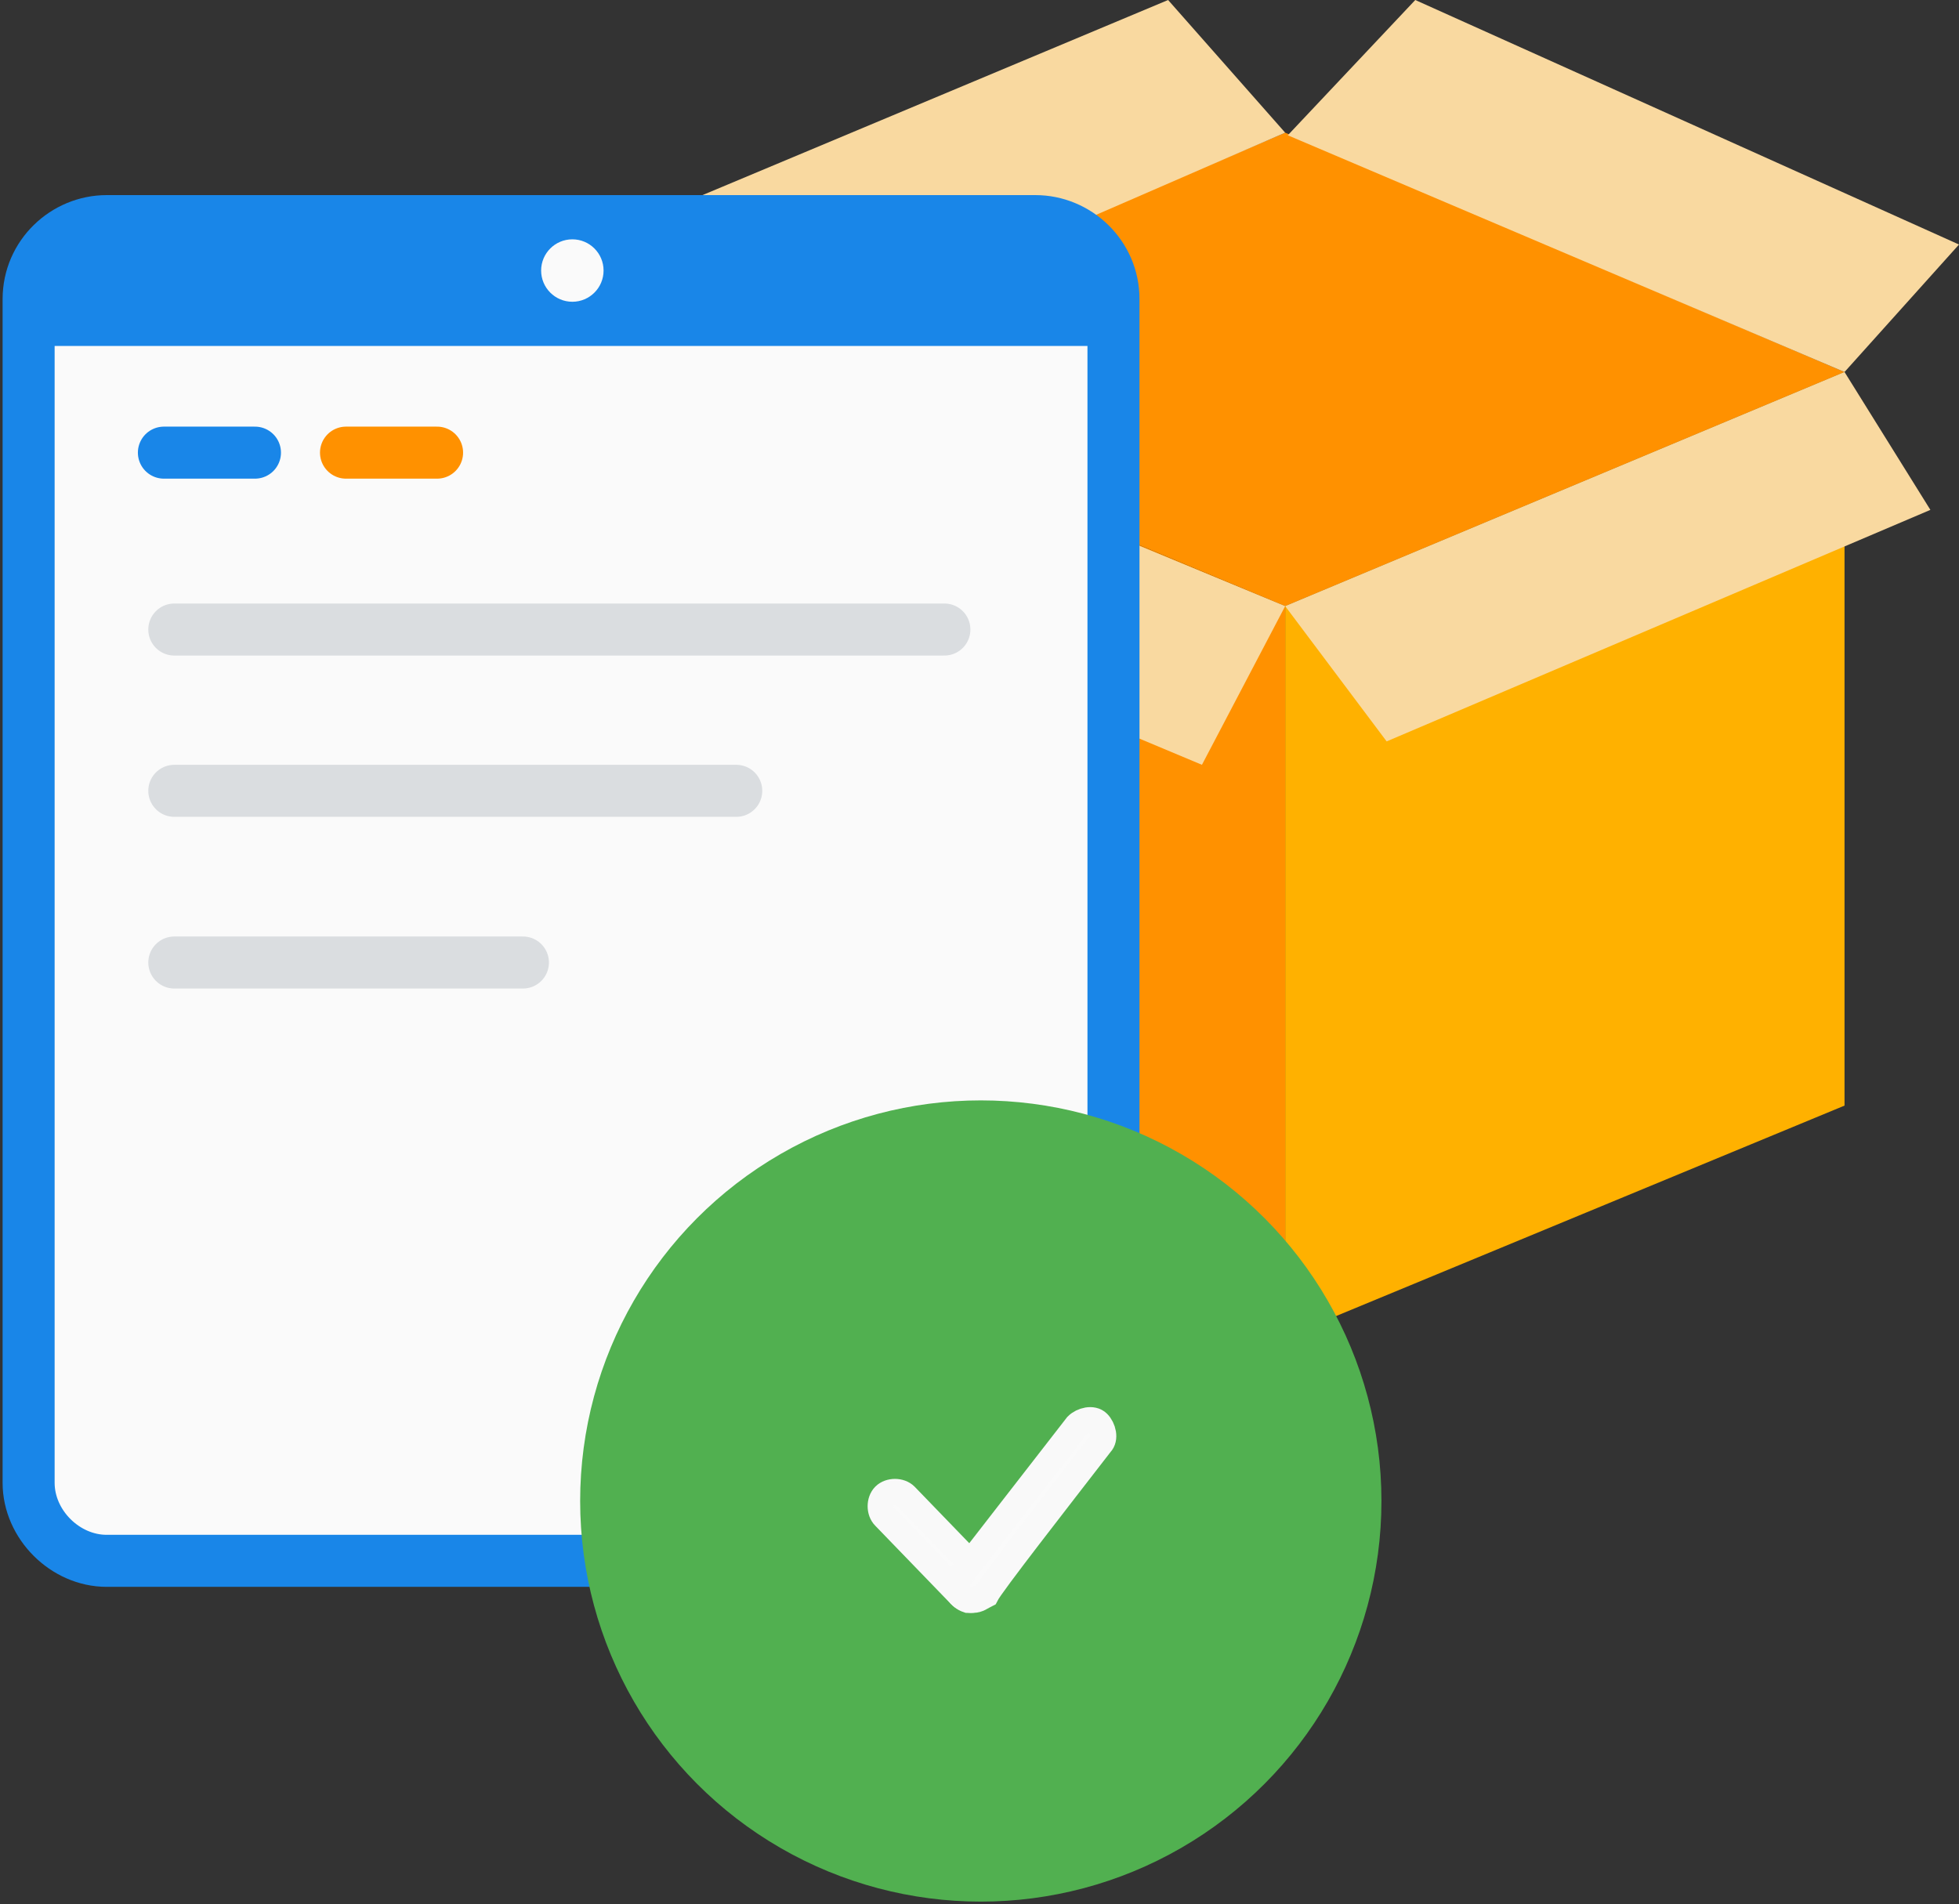
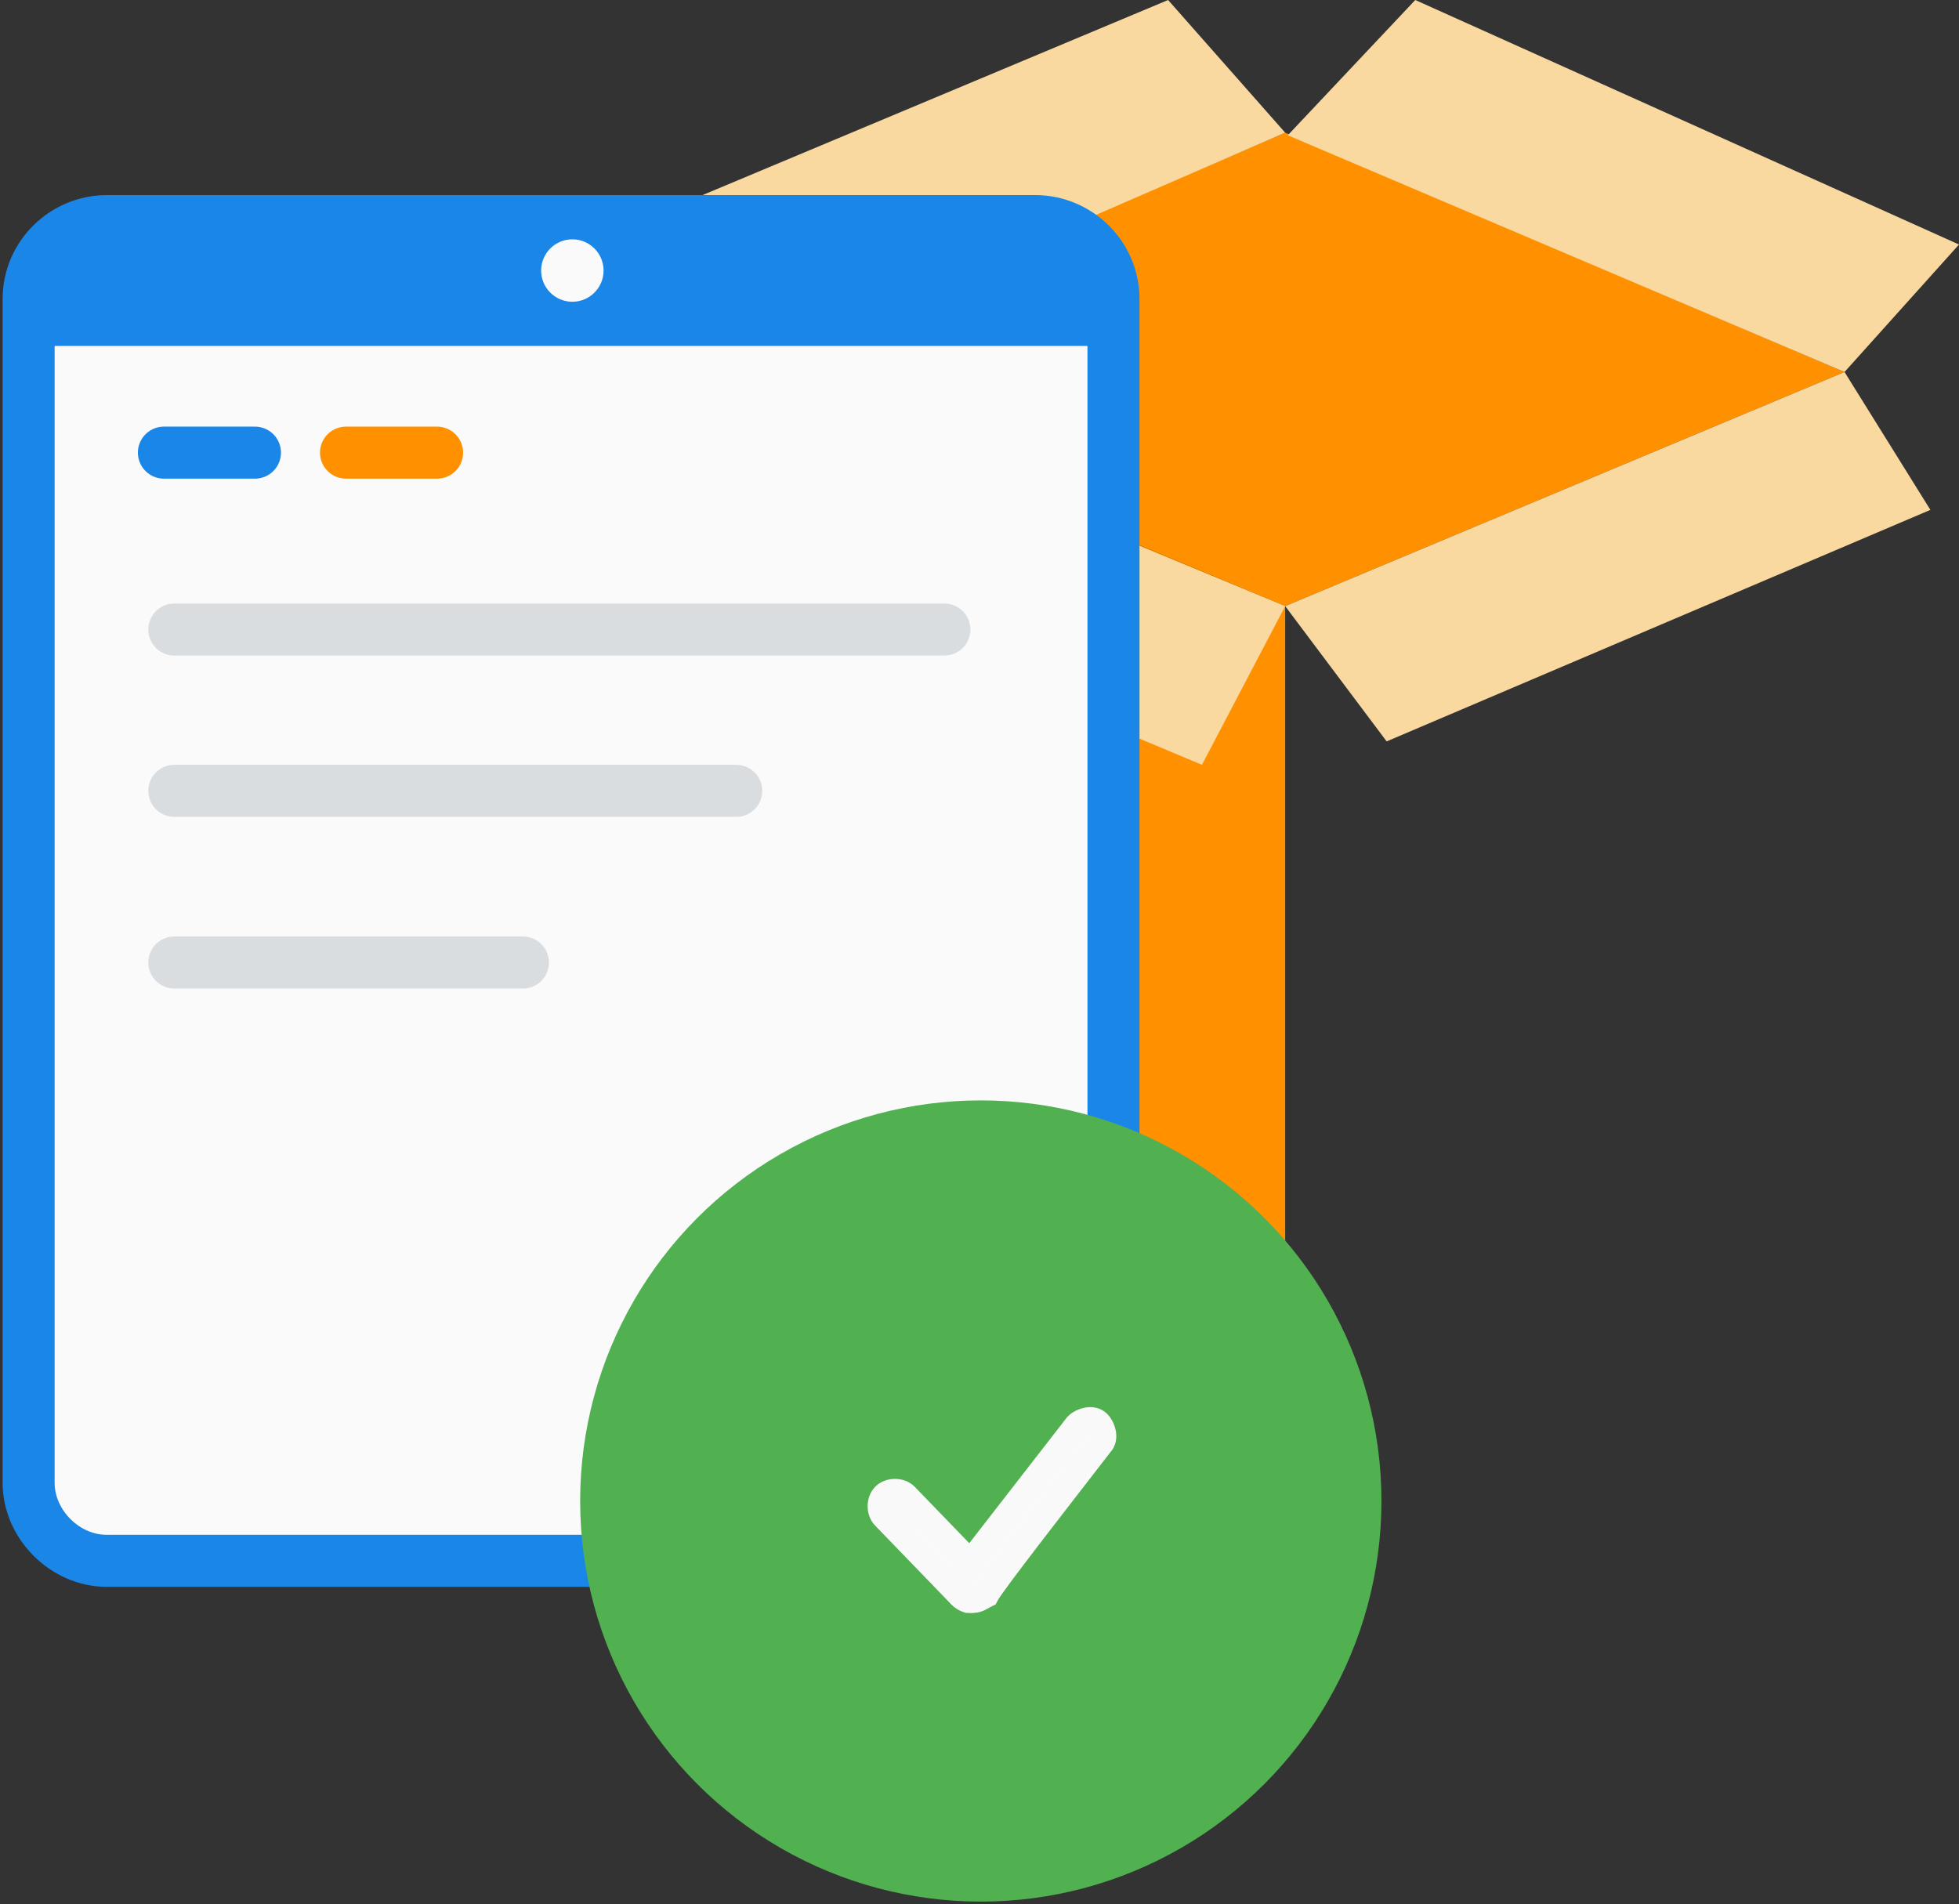
<svg xmlns="http://www.w3.org/2000/svg" version="1.1" x="0px" y="0px" viewBox="0 0 75.3 73.2" style="enable-background:new 0 0 75.3 73.2;" xml:space="preserve">
  <rect x="0" y="0" width="75.3" height="73.2" fill="#333333" stroke="none" />
  <style type="text/css">
	.st0{fill:#FFB100;}
	.st1{fill:#FF9100;}
	.st2{fill:#F9D9A0;}
	.st3{fill:#FAFAFA;stroke:#1986E8;stroke-width:2;stroke-linecap:round;stroke-miterlimit:10;}
	.st4{fill:#1986E8;}
	.st5{fill:#FAFAFA;}
	.st6{fill:none;stroke:#DADDE0;stroke-width:2;stroke-linecap:round;stroke-miterlimit:10;}
	.st7{fill:none;stroke:#FF9100;stroke-width:2;stroke-linecap:round;stroke-miterlimit:10;}
	.st8{fill:none;stroke:#1986E8;stroke-width:2;stroke-linecap:round;stroke-miterlimit:10;}
	.st9{fill:#51B050;}
	.st10{fill:#FAFAFA;stroke:#F9F9F9;}
	.st11{display:none;}
	.st12{display:inline;}
	.st13{fill:#DADDE0;}
	.st14{fill:#F9F9F9;}
	.st15{fill:#FFFFFF;}
	.st16{fill:none;stroke:#FAFAFA;stroke-width:2;stroke-linecap:round;stroke-miterlimit:10;}
</style>
  <g id="Layer_1">
    <g>
      <g>
        <g>
-           <polygon class="st0" points="70.9,42.5 49.4,51.4 49.4,23.3 70.9,14.3     " />
          <polygon class="st1" points="27.8,42.5 49.4,51.4 49.4,23.3 27.9,14.3     " />
          <path class="st1" d="M27.9,14.3c0,0,21.5-9.2,21.5-9.2l21.5,9.2l-21.5,9" />
        </g>
        <polygon class="st2" points="49.4,23.3 53.3,28.5 74.2,19.6 70.9,14.3    " />
        <polygon class="st2" points="27.9,14.4 25.2,20.6 46.2,29.4 49.4,23.3    " />
        <polygon class="st2" points="49.4,5.1 44.9,0 23.9,8.8 28,14.4    " />
        <polygon class="st2" points="70.9,14.3 75.3,9.4 54.4,0 49.5,5.2    " />
      </g>
      <g>
        <path class="st3" d="M39.9,60H4.1c-1.6,0-3-1.4-3-3V11.5c0-1.7,1.4-3,3-3h35.7c1.6,0,3,1.3,3,3V57C42.9,58.6,41.5,60,39.9,60z" />
        <path class="st4" d="M1.5,13.3h41.1l-0.2-4.1c0,0-38.6-0.4-38.9-0.2C3.4,9,2.4,9.6,2,10.5C1.5,11.7,1.5,13.3,1.5,13.3z" />
        <circle class="st5" cx="22" cy="10.4" r="1.2" />
        <g>
          <line class="st6" x1="6.7" y1="37" x2="20.1" y2="37" />
          <line class="st6" x1="6.7" y1="30.4" x2="28.3" y2="30.4" />
          <line class="st6" x1="6.7" y1="24.2" x2="36.3" y2="24.2" />
        </g>
        <g>
          <line class="st7" x1="13.3" y1="17.4" x2="16.8" y2="17.4" />
          <line class="st8" x1="6.3" y1="17.4" x2="9.8" y2="17.4" />
        </g>
      </g>
      <g>
        <circle class="st9" cx="37.7" cy="57.7" r="15.4" />
        <g>
          <g>
            <path class="st10" d="M37.3,61.5c-0.1,0-0.3-0.1-0.4-0.2l-2.9-3c-0.2-0.2-0.2-0.6,0-0.8c0.2-0.2,0.6-0.2,0.8,0l2.9,3       c0.2,0.2,0.2,0.6,0,0.8C37.5,61.5,37.4,61.5,37.3,61.5z" />
          </g>
          <g>
            <path class="st10" d="M37.4,61.5c-0.1,0-0.1,0-0.2,0c-0.3-0.1-0.5-0.4-0.4-0.7c0-0.1,0.1-0.2,4.6-6c0.2-0.2,0.6-0.3,0.8-0.1       c0.2,0.2,0.3,0.6,0.1,0.8c-1.7,2.2-4.2,5.4-4.4,5.8C37.7,61.4,37.6,61.5,37.4,61.5z" />
          </g>
        </g>
      </g>
    </g>
  </g>
  <g id="Layer_2" class="st11">
    <g class="st12">
      <g>
        <g>
          <path class="st5" d="M4,52.6h35.7c1.7,0,3-1.3,3-3V4.1c0-1.6-1.3-3-3-3H4c-1.6,0-3,1.4-3,3v45.5C1,51.3,2.3,52.6,4,52.6z" />
          <path class="st4" d="M39.7,53.6H4c-2.2,0-4-1.8-4-4V4.1c0-2.2,1.8-4,4-4h35.7c2.2,0,4,1.8,4,4v45.5      C43.7,51.8,41.9,53.6,39.7,53.6z M4,2.1c-1.1,0-2,0.9-2,2v45.5c0,1.1,0.9,2,2,2h35.7c1.1,0,2-0.9,2-2V4.1c0-1.1-0.9-2-2-2H4z" />
        </g>
        <g>
          <path class="st4" d="M42.4,6H1.3l0.2-4.1c0,0,38.6-0.4,38.9-0.2c0.1,0.1,1.1,0.7,1.5,1.5C42.4,4.4,42.4,6,42.4,6z" />
        </g>
        <g>
          <circle class="st5" cx="21.9" cy="3.1" r="1.2" />
        </g>
      </g>
      <g>
        <g>
          <path class="st1" d="M16.1,11.1L16.1,11.1l-3.5,0c-0.6,0-1-0.4-1-1s0.4-1,1-1l0,0l3.5,0c0.6,0,1,0.4,1,1S16.6,11.1,16.1,11.1z" />
        </g>
        <g>
          <path class="st4" d="M9.1,11.1L9.1,11.1l-3.5,0c-0.6,0-1-0.4-1-1s0.4-1,1-1l0,0l3.5,0c0.6,0,1,0.4,1,1S9.7,11.1,9.1,11.1z" />
        </g>
      </g>
    </g>
    <g class="st12">
      <g>
        <path class="st5" d="M19.8,66.3l35.7,0c1.7,0,3-1.3,3-3l0-45.5c0-1.6-1.3-3-3-3l-35.7,0c-1.6,0-3,1.3-3,3l0,45.5     C16.8,64.9,18.1,66.2,19.8,66.3z" />
        <path class="st4" d="M55.5,67.3C55.5,67.3,55.5,67.3,55.5,67.3l-35.7,0c-1.1,0-2.1-0.4-2.8-1.2s-1.2-1.8-1.2-2.8l0-45.5     c0-1.1,0.4-2.1,1.2-2.8c0.8-0.8,1.8-1.2,2.8-1.2c0,0,0,0,0,0l35.7,0c1.1,0,2.1,0.4,2.8,1.2c0.8,0.8,1.2,1.8,1.2,2.8l0,45.5     c0,1.1-0.4,2.1-1.2,2.8C57.6,66.9,56.6,67.3,55.5,67.3z M19.8,15.7c-0.5,0-1,0.2-1.4,0.6c-0.4,0.4-0.6,0.9-0.6,1.4l0,45.5     c0,0.5,0.2,1,0.6,1.4c0.4,0.4,0.9,0.6,1.4,0.6l35.7,0c0,0,0,0,0,0c0.5,0,1-0.2,1.4-0.6c0.4-0.4,0.6-0.9,0.6-1.4l0-45.5     c0-0.5-0.2-1-0.6-1.4c-0.4-0.4-0.9-0.6-1.4-0.6L19.8,15.7C19.8,15.7,19.8,15.7,19.8,15.7z" />
      </g>
      <g>
        <g>
-           <path class="st13" d="M53,40.6C53,40.6,53,40.6,53,40.6l-7.6,0c-0.6,0-1-0.4-1-1c0-0.6,0.4-1,1-1c0,0,0,0,0,0l7.6,0      c0.6,0,1,0.4,1,1C54,40.2,53.6,40.6,53,40.6z" />
-         </g>
+           </g>
        <g>
          <path class="st13" d="M53,34C53,34,53,34,53,34l-7.3,0c-0.6,0-1-0.4-1-1s0.4-1,1-1c0,0,0,0,0,0l7.3,0c0.6,0,1,0.4,1,1      S53.6,34,53,34z" />
        </g>
      </g>
    </g>
    <g class="st12">
      <g>
        <g>
          <path class="st5" d="M35.6,72.4h35.7c1.7,0,3-1.3,3-3V23.8c0-1.6-1.3-3-3-3H35.6c-1.7,0-3,1.4-3,3v45.5      C32.6,71,33.9,72.4,35.6,72.4z" />
          <path class="st4" d="M71.3,73.4H35.6c-2.2,0-4-1.8-4-4V23.8c0-2.2,1.8-4,4-4h35.7c2.2,0,4,1.8,4,4v45.5      C75.3,71.6,73.5,73.4,71.3,73.4z M35.6,21.8c-1.1,0-2,0.9-2,2v45.5c0,1.1,0.9,2,2,2h35.7c1.1,0,2-0.9,2-2V23.8c0-1.1-0.9-2-2-2      H35.6z" />
        </g>
        <g>
          <g>
            <path class="st13" d="M68.8,48.9H38.9c-0.6,0-1-0.4-1-1s0.4-1,1-1h29.9c0.6,0,1,0.4,1,1S69.3,48.9,68.8,48.9z" />
          </g>
          <g>
            <path class="st13" d="M68.8,42.8H39.2c-0.6,0-1-0.4-1-1s0.4-1,1-1h29.6c0.6,0,1,0.4,1,1S69.3,42.8,68.8,42.8z" />
          </g>
          <g>
            <path class="st13" d="M68.8,36.7H39.1c-0.6,0-1-0.4-1-1s0.4-1,1-1h29.6c0.6,0,1,0.4,1,1S69.3,36.7,68.8,36.7z" />
          </g>
        </g>
      </g>
      <g>
        <circle class="st0" cx="41.7" cy="28.5" r="3.3" />
      </g>
    </g>
    <g class="st12">
      <g>
        <circle class="st9" cx="37.7" cy="57.7" r="15.4" />
      </g>
      <g>
        <g>
          <g>
            <path class="st5" d="M37.2,61.5c-0.1,0-0.3-0.1-0.4-0.2l-2.9-3c-0.2-0.2-0.2-0.6,0-0.8c0.2-0.2,0.6-0.2,0.8,0l2.9,3       c0.2,0.2,0.2,0.6,0,0.8C37.5,61.5,37.4,61.5,37.2,61.5z" />
            <path class="st14" d="M37.2,62c-0.3,0-0.6-0.1-0.8-0.3l-2.9-3c-0.4-0.4-0.4-1.1,0-1.5c0.4-0.4,1.1-0.4,1.5,0l2.9,3       c0.2,0.2,0.3,0.5,0.3,0.8c0,0.3-0.1,0.6-0.3,0.8C37.8,61.9,37.5,62,37.2,62z M34.3,57.9C34.3,57.9,34.3,57.9,34.3,57.9       c-0.1,0-0.1,0.1-0.1,0.1l3,3c0,0,0,0,0,0l0-0.1L34.3,57.9C34.4,57.9,34.3,57.9,34.3,57.9z" />
          </g>
        </g>
        <g>
          <g>
            <path class="st5" d="M37.4,61.5c-0.1,0-0.1,0-0.2,0c-0.3-0.1-0.5-0.4-0.4-0.7c0-0.1,0.1-0.2,4.6-6c0.2-0.2,0.6-0.3,0.8-0.1       c0.2,0.2,0.3,0.6,0.1,0.8c-1.7,2.2-4.2,5.4-4.4,5.8C37.7,61.3,37.6,61.5,37.4,61.5z" />
            <path class="st14" d="M37.4,62c-0.1,0-0.2,0-0.3-0.1c-0.3-0.1-0.5-0.3-0.6-0.5c-0.1-0.3-0.1-0.5-0.1-0.8       c0.1-0.2,0.1-0.3,4.7-6.1c0.2-0.2,0.4-0.4,0.7-0.4c0.3,0,0.6,0,0.8,0.2c0.2,0.2,0.4,0.4,0.4,0.7c0,0.3,0,0.6-0.2,0.8       c-2,2.6-4.2,5.5-4.4,5.7C38.1,61.8,37.7,62,37.4,62z M41.9,55c-3.3,4.1-4.5,5.7-4.6,5.9c0,0,0,0.1,0.1,0.1l0,0c0,0,0,0,0.1,0       C37.7,60.5,40.5,56.9,41.9,55L41.9,55z" />
          </g>
        </g>
      </g>
    </g>
  </g>
  <g id="_x33_" class="st11">
    <g class="st12">
      <g>
        <g>
          <path class="st5" d="M39.7,52.5L4,52.5c-1.6,0-3-1.4-3-3L1,4c0-1.7,1.4-3,3-3l35.7,0c1.7,0,3,1.4,3,3l0,45.5      C42.7,51.2,41.4,52.5,39.7,52.5z" />
          <path class="st4" d="M39.7,53.5L4,53.5c-2.2,0-4-1.8-4-4L0,4c0-2.2,1.8-4,4-4c0,0,0,0,0,0l35.7,0c1.1,0,2.1,0.4,2.8,1.2      c0.8,0.8,1.2,1.8,1.2,2.8l0,45.5C43.7,51.8,41.9,53.5,39.7,53.5z M4,2C3.5,2,3,2.2,2.6,2.6C2.2,3,2,3.5,2,4l0,45.5      c0,1.1,0.9,2,2,2l35.7,0c1.1,0,2-0.9,2-2l0-45.5c0-0.5-0.2-1-0.6-1.4C40.8,2.2,40.3,2,39.7,2L4,2C4,2,4,2,4,2z" />
        </g>
        <g>
          <path class="st4" d="M1.3,5.9l41.1,0l-0.2-4.1c0,0-38.6-0.4-38.9-0.2C3.3,1.6,2.3,2.2,1.9,3C1.3,4.3,1.3,5.9,1.3,5.9z" />
        </g>
        <g>
          <circle class="st5" cx="21.9" cy="3" r="1.2" />
        </g>
      </g>
      <g>
        <g>
          <path class="st13" d="M6.5,22.7c-0.6,0-1-0.4-1-1c0-0.6,0.4-1,1-1l9.8,0c0.6,0,1,0.4,1,1c0,0.6-0.4,1-1,1L6.5,22.7z" />
        </g>
        <g>
          <path class="st13" d="M6.5,28.8c-0.6,0-1-0.4-1-1c0-0.6,0.4-1,1-1l9.8,0c0.6,0,1,0.4,1,1c0,0.6-0.4,1-1,1L6.5,28.8z" />
        </g>
        <g>
          <path class="st13" d="M6.5,16.6c-0.6,0-1-0.4-1-1s0.4-1,1-1l30.6,0c0.6,0,1,0.4,1,1s-0.4,1-1,1L6.5,16.6z" />
        </g>
      </g>
      <g>
        <g>
          <path class="st1" d="M16.7,10.9L16.7,10.9l-3.5,0c-0.6,0-1-0.4-1-1s0.4-1,1-1l0,0l3.5,0c0.6,0,1,0.4,1,1S17.2,10.9,16.7,10.9z" />
        </g>
        <g>
-           <path class="st4" d="M9.7,10.9L9.7,10.9l-3.5,0c-0.6,0-1-0.4-1-1s0.4-1,1-1l0,0l3.5,0c0.6,0,1,0.4,1,1S10.3,10.9,9.7,10.9z" />
-         </g>
+           </g>
      </g>
    </g>
    <g class="st12">
      <g>
        <path class="st1" d="M21.5,16.1l34.7,0c1.2,0,2.2,1,2.2,2.2l0,23.5c0,1.2-1,2.2-2.2,2.2l-34.7,0c-1.2,0-2.2-1-2.2-2.2l0-23.5     C19.4,17.1,20.3,16.1,21.5,16.1z" />
      </g>
      <g>
        <g>
          <path class="st5" d="M52.6,23.1L52.6,23.1l-20.6,0c-0.3,0-0.5-0.2-0.5-0.5c0-0.3,0.2-0.5,0.5-0.5l0,0l20.6,0      c0.3,0,0.5,0.2,0.5,0.5C53.1,22.8,52.8,23.1,52.6,23.1z" />
        </g>
        <g>
          <path class="st5" d="M52.6,27.3L52.6,27.3l-20.6,0c-0.3,0-0.5-0.2-0.5-0.5c0-0.3,0.2-0.5,0.5-0.5l0,0l20.6,0      c0.3,0,0.5,0.2,0.5,0.5C53.1,27.1,52.8,27.3,52.6,27.3z" />
        </g>
      </g>
      <g>
        <g>
          <circle class="st0" cx="25.3" cy="22.7" r="2.4" />
        </g>
      </g>
    </g>
    <g class="st12">
      <g>
        <path class="st0" d="M38.5,30.6l34.7,0c1.2,0,2.2,1,2.2,2.2l0,23.5c0,1.2-1,2.2-2.2,2.2l-34.7,0c-1.2,0-2.2-1-2.2-2.2l0-23.5     C36.3,31.6,37.3,30.6,38.5,30.6z" />
      </g>
      <g>
        <g>
          <path class="st5" d="M69.5,37.6L69.5,37.6l-20.6,0c-0.3,0-0.5-0.2-0.5-0.5c0-0.3,0.2-0.5,0.5-0.5l0,0l20.6,0      c0.3,0,0.5,0.2,0.5,0.5C70,37.4,69.8,37.6,69.5,37.6z" />
        </g>
        <g>
          <path class="st5" d="M69.5,44.2L69.5,44.2l-20.6,0c-0.3,0-0.5-0.2-0.5-0.5s0.2-0.5,0.5-0.5l0,0l20.6,0c0.3,0,0.5,0.2,0.5,0.5      S69.8,44.2,69.5,44.2z" />
        </g>
        <g>
          <path class="st5" d="M69.5,50.8L69.5,50.8l-20.6,0c-0.3,0-0.5-0.2-0.5-0.5s0.2-0.5,0.5-0.5l0,0l20.6,0c0.3,0,0.5,0.2,0.5,0.5      S69.8,50.8,69.5,50.8z" />
        </g>
      </g>
      <g>
        <g>
          <circle class="st1" cx="42.2" cy="37.2" r="2.4" />
        </g>
      </g>
    </g>
    <g class="st12">
      <g>
        <circle class="st9" cx="37.7" cy="57.7" r="15.4" />
      </g>
      <g>
        <g>
          <g>
            <path class="st5" d="M34.9,60.2l-0.2-6.6c0-0.6,0.6-0.9,1.1-0.7l6.1,2.7c0.6,0.3,0.7,1.1,0.1,1.4l-5.8,3.9       C35.6,61.2,34.9,60.9,34.9,60.2z" />
          </g>
        </g>
        <g>
-           <path class="st5" d="M40.2,61.9l-2.2-3c-0.3-0.3-0.2-0.8,0.2-1.1l0.2-0.2c0.3-0.3,0.8-0.2,1.1,0.2l2.2,3      c0.3,0.3,0.2,0.8-0.2,1.1L41.3,62C40.9,62.3,40.4,62.2,40.2,61.9z" />
-         </g>
+           </g>
      </g>
    </g>
  </g>
  <g id="_x34_" class="st11">
    <g class="st12">
      <g>
        <g>
          <g>
            <path class="st0" d="M75.1,39.6l-22.2,9.2c-0.2,0.1-0.4-0.1-0.4-0.3l0-29.1c0-0.1,0.1-0.2,0.2-0.3l22.1-9.2       c0.2-0.1,0.4,0.1,0.4,0.3l0.1,29.1C75.3,39.4,75.3,39.5,75.1,39.6z" />
          </g>
          <g>
            <path class="st1" d="M29.9,39.6l22.1,9.2c0.2,0.1,0.5-0.1,0.5-0.3l0-29c0-0.1-0.1-0.3-0.2-0.3l-22-9.2       c-0.2-0.1-0.5,0.1-0.5,0.3l-0.1,29C29.7,39.4,29.8,39.5,29.9,39.6z" />
          </g>
          <g>
            <path class="st2" d="M29.8,9.8c0,0,22.8-9.8,22.8-9.8l22.7,9.8l-22.7,9.5" />
          </g>
        </g>
      </g>
      <g>
        <g>
          <path class="st0" d="M63.5,14.7c-5.6-2.8-21.3-9.8-21.9-10l0.9-0.4c0.3,0.1,14.2,6.1,21.8,10L63.5,14.7z" />
        </g>
      </g>
    </g>
    <g class="st12">
      <g id="XMLID_770_">
        <line class="st15" x1="59.5" y1="72.2" x2="40.6" y2="54.7" />
        <path class="st4" d="M59.5,73.2c-0.2,0-0.5-0.1-0.7-0.3L39.9,55.4c-0.4-0.4-0.4-1-0.1-1.4c0.4-0.4,1-0.4,1.4-0.1l18.9,17.5     c0.4,0.4,0.4,1,0.1,1.4C60.1,73.1,59.8,73.2,59.5,73.2z" />
      </g>
      <g>
        <g>
          <g>
            <path class="st5" d="M39.7,70.5H4c-1.6,0-3-1.3-3-3V21.9c0-1.6,1.3-3,3-3h35.7c1.6,0,3,1.4,3,3v45.5       C42.7,69.1,41.4,70.5,39.7,70.5z" />
            <path class="st4" d="M39.7,71.5H4c-2.2,0-4-1.8-4-4V21.9c0-2.2,1.8-4,4-4h35.7c2.2,0,4,1.8,4,4v45.5       C43.7,69.7,41.9,71.5,39.7,71.5z M4,19.9c-1.1,0-2,0.9-2,2v45.5c0,1.1,0.9,2,2,2h35.7c1.1,0,2-0.9,2-2V21.9c0-1.1-0.9-2-2-2H4z       " />
          </g>
          <g>
            <path class="st4" d="M1.3,23.8h41.1l-0.2-4.1c0,0-38.6-0.4-38.9-0.2c-0.1,0.1-1.1,0.7-1.5,1.5C1.3,22.2,1.3,23.8,1.3,23.8z" />
          </g>
          <g>
            <g>
              <path class="st13" d="M20,46.9H6.5c-0.6,0-1-0.4-1-1s0.4-1,1-1H20c0.6,0,1,0.4,1,1S20.5,46.9,20,46.9z" />
            </g>
            <g>
              <path class="st13" d="M28.2,40.2H6.5c-0.6,0-1-0.4-1-1s0.4-1,1-1h21.6c0.6,0,1,0.4,1,1S28.7,40.2,28.2,40.2z" />
            </g>
            <g>
              <path class="st13" d="M36.1,34.1H6.5c-0.6,0-1-0.4-1-1s0.4-1,1-1h29.6c0.6,0,1,0.4,1,1S36.7,34.1,36.1,34.1z" />
            </g>
          </g>
        </g>
        <g>
          <circle class="st5" cx="23" cy="20.8" r="1.2" />
        </g>
        <g>
          <g>
            <path class="st1" d="M16.7,28.8h-3.5c-0.6,0-1-0.4-1-1s0.4-1,1-1h3.5c0.6,0,1,0.4,1,1S17.2,28.8,16.7,28.8z" />
          </g>
          <g>
            <path class="st4" d="M9.7,28.8H6.2c-0.6,0-1-0.4-1-1s0.4-1,1-1h3.5c0.6,0,1,0.4,1,1S10.3,28.8,9.7,28.8z" />
          </g>
        </g>
      </g>
      <g>
        <circle class="st15" cx="35.1" cy="50" r="15.4" />
        <path class="st4" d="M35.1,66.4c-8.1,0-15.2-6.1-16.3-14.3c-0.6-4.4,0.6-8.7,3.3-12.1c2.7-3.5,6.6-5.7,10.9-6.3     c4.4-0.6,8.7,0.6,12.1,3.3c3.5,2.7,5.7,6.6,6.3,10.9l0,0c0.6,4.4-0.6,8.7-3.3,12.1c-2.7,3.5-6.6,5.7-10.9,6.3     C36.5,66.4,35.8,66.4,35.1,66.4z M35.1,35.5c-0.6,0-1.2,0-1.9,0.1c-3.8,0.5-7.2,2.4-9.6,5.5c-2.4,3.1-3.4,6.8-2.9,10.7     c1,7.9,8.3,13.5,16.2,12.5c3.8-0.5,7.2-2.4,9.6-5.5s3.4-6.8,2.9-10.7l0,0c-0.5-3.8-2.4-7.2-5.5-9.6     C41.4,36.6,38.3,35.5,35.1,35.5z" />
      </g>
      <g>
        <path class="st9" d="M39.8,46.5c-0.5-0.4-1.1-0.3-1.5,0.2c-2.1,2.6-3.2,4.1-3.8,4.9l-2.1-2.1c-0.2-0.2-0.5-0.3-0.8-0.3     c0,0,0,0,0,0c-0.3,0-0.5,0.1-0.7,0.3c-0.2,0.2-0.3,0.5-0.3,0.8c0,0.3,0.1,0.6,0.3,0.8l2.9,3c0.2,0.2,0.5,0.3,0.8,0.3     c0.2,0,0.3,0,0.5-0.1c0.2-0.1,0.4-0.2,0.5-0.4c0.2-0.3,2.4-3.1,4.4-5.7c0.2-0.2,0.3-0.5,0.2-0.8C40.1,47,40,46.7,39.8,46.5z" />
      </g>
    </g>
  </g>
  <g id="_x35_" class="st11">
    <g class="st12">
      <path class="st3" d="M40.5,52H2c-1.1,0-2-0.9-2-2l0-22c0-1.1,0.9-2,2-2h38.5c1.1,0,2,0.9,2,2v22C42.5,51.1,41.6,52,40.5,52z" />
      <g>
        <polygon class="st4" points="11.5,31.7 10.4,36.8 11.7,36.8 12.8,31.7    " />
        <path class="st4" d="M9.5,31.7l-1.4,3.5l-0.6-3c-0.1-0.3-0.3-0.5-0.6-0.5H4.7l0,0.1c0.5,0.1,1,0.3,1.3,0.4     c0.2,0.1,0.2,0.2,0.3,0.4l1,4.1h1.4l2.2-5.1L9.5,31.7L9.5,31.7z" />
        <path class="st4" d="M20,31.7h-1.1c-0.3,0-0.5,0.1-0.6,0.4l-2,4.8h1.4l0.3-0.8h1.7l0.2,0.8h1.2L20,31.7z M18.4,35l0.7-1.9     l0.4,1.9H18.4z" />
        <path class="st4" d="M14.6,33.1c0-0.2,0.2-0.4,0.6-0.4c0.2,0,0.7,0,1.3,0.2l0.2-1.1c-0.3-0.1-0.7-0.2-1.3-0.2     c-1.3,0-2.2,0.7-2.2,1.7c0,0.7,0.7,1.1,1.1,1.4c0.5,0.2,0.7,0.4,0.7,0.6c0,0.3-0.4,0.5-0.8,0.5c-0.7,0-1-0.2-1.4-0.3l-0.2,1.1     c0.3,0.1,0.9,0.3,1.5,0.3c1.4,0,2.3-0.7,2.3-1.8C16.4,33.8,14.5,33.7,14.6,33.1z" />
      </g>
      <line class="st6" x1="7.7" y1="43.1" x2="21.3" y2="43.1" />
    </g>
    <g class="st12">
      <g>
        <path class="st0" d="M69.8,7.4C64.6,6.2,59.4,3.9,54,0.1c-0.2-0.1-0.8-0.1-0.9,0C46,5,39.5,7.6,32.6,8.1c-1,0.1-0.8,1.3-0.8,2     c0,1.1,0,2.2,0,3.4c0,1.7,0,3.4,0,5.1l0,2.5c0,2,0,3.9,0,5.9c0,1.2,0.1,2.3,0.3,3.2c0.6,3.7,2.3,7,5.1,10.1     c4,4.4,9.6,6.3,16.6,8.9c0,0,0.1,0,0.1,0c0.9-0.3,1.8-0.7,2.7-1.1c5.9-2.6,10-4,13.4-7.8c3.6-4,5.3-8.2,5.4-13     c0-4.7,0-9.4,0-14.1l0-3.1c0-1.1-0.1-1.8-1.3-2C72.6,7.9,71.2,7.7,69.8,7.4z" />
      </g>
      <g>
        <line class="st16" x1="46.8" y1="25" x2="52.6" y2="30.8" />
        <path class="st16" d="M52.8,30.7c0.1-0.2,8.8-11.4,8.8-11.4" />
      </g>
    </g>
    <g class="st12">
      <circle class="st9" cx="37.7" cy="57.7" r="15.4" />
      <g>
        <g>
          <path class="st5" d="M34.1,61l-0.2-6.6c0-0.6,0.6-0.9,1.1-0.7l6.1,2.7c0.6,0.3,0.7,1.1,0.1,1.4l-5.8,3.9      C34.8,62,34.1,61.6,34.1,61z" />
        </g>
        <path class="st5" d="M39.4,62.6l-2.2-3c-0.3-0.3-0.2-0.8,0.2-1.1l0.2-0.2c0.3-0.3,0.8-0.2,1.1,0.2l2.2,3c0.3,0.3,0.2,0.8-0.2,1.1     l-0.2,0.2C40.2,63.1,39.7,63,39.4,62.6z" />
      </g>
    </g>
  </g>
  <g id="_x36_" class="st11">
    <g class="st12">
      <g>
        <g>
          <g>
            <path class="st5" d="M39.7,52.5H4c-1.6,0-3-1.3-3-3V4c0-1.6,1.4-3,3-3h35.7c1.6,0,3,1.4,3,3v45.5       C42.7,51.2,41.4,52.5,39.7,52.5z" />
            <path class="st4" d="M39.7,53.5H4c-2.2,0-4-1.8-4-4V4c0-2.2,1.8-4,4-4h35.7c2.2,0,4,1.8,4,4v45.5       C43.7,51.8,41.9,53.5,39.7,53.5z M4,2C2.9,2,2,2.9,2,4v45.5c0,1.1,0.9,2,2,2h35.7c1.1,0,2-0.9,2-2V4c0-1.1-0.9-2-2-2H4z" />
          </g>
          <g>
            <g>
              <path class="st13" d="M35.7,26.2H6.5c-0.6,0-1-0.4-1-1s0.4-1,1-1h29.2c0.6,0,1,0.4,1,1S36.3,26.2,35.7,26.2z" />
            </g>
            <g>
              <path class="st13" d="M35.7,32H6.5c-0.6,0-1-0.4-1-1s0.4-1,1-1h29.2c0.6,0,1,0.4,1,1S36.3,32,35.7,32z" />
            </g>
            <g>
              <path class="st13" d="M35.4,20H6.5c-0.6,0-1-0.4-1-1s0.4-1,1-1h28.9c0.6,0,1,0.4,1,1S36,20,35.4,20z" />
            </g>
          </g>
        </g>
        <g>
          <circle class="st0" cx="9" cy="9.1" r="3.3" />
        </g>
      </g>
      <g>
        <g>
          <g>
            <path class="st5" d="M71.3,65.9H35.6c-1.6,0-3-1.3-3-3V17.3c0-1.6,1.4-3,3-3h35.7c1.6,0,3,1.4,3,3v45.5       C74.3,64.5,73,65.9,71.3,65.9z" />
            <path class="st4" d="M71.3,66.9H35.6c-2.2,0-4-1.8-4-4V17.3c0-2.2,1.8-4,4-4h35.7c2.2,0,4,1.8,4,4v45.5       C75.3,65.1,73.5,66.9,71.3,66.9z M35.6,15.3c-1.1,0-2,0.9-2,2v45.5c0,1.1,0.9,2,2,2h35.7c1.1,0,2-0.9,2-2V17.3c0-1.1-0.9-2-2-2       H35.6z" />
          </g>
          <g>
            <path class="st4" d="M32.9,19.2H74l-0.2-4.1c0,0-38.6-0.4-38.9-0.2c-0.1,0.1-1.1,0.7-1.5,1.5C32.9,17.6,32.9,19.2,32.9,19.2z" />
          </g>
        </g>
        <g>
          <path class="st4" d="M38,34.8c0-0.1,0-0.1,0-0.2c0-0.1,0-0.1,0-0.2c0-0.2,0-0.3,0.1-0.5c0.3-1.2,0.9-2.1,2-2.7      c0.5-0.3,1-0.5,1.6-0.5c0.6,0,1.2,0,1.8,0.2c0.7,0.2,1.3,0.6,1.8,1.2c0.1,0.2,0.2,0.3,0.3,0.5c0,0,0,0,0,0c0,0,0-0.1,0-0.1      c0-0.5,0-0.9,0-1.4c0-0.1,0-0.2,0.1-0.1c0.8,0,1.6,0,2.4,0c0.1,0,0.1,0,0.2,0.1c0.5,0.8,1,1.6,1.5,2.4c0,0.1,0.1,0.1,0.1,0.2      c0-0.1,0.1-0.1,0.1-0.1c0.5-0.8,1-1.6,1.5-2.5c0-0.1,0.1-0.1,0.2-0.1c0.8,0,1.6,0,2.4,0c0,0,0.1,0,0.1,0c0,1.7,0,3.4,0,5.2      c0,0,0.1-0.1,0.1-0.1c0.7-1.7,1.4-3.3,2.1-5c0-0.1,0.1-0.1,0.2-0.1c0.8,0,1.5,0,2.3,0c0.1,0,0.1,0,0.2,0.1      c0.5,1.1,1,2.3,1.4,3.4c0,0,0,0.1,0.1,0.1c0,0,0-0.1,0-0.1c0-0.2,0.1-0.5,0.1-0.7c0.2-0.9,0.8-1.7,1.6-2.2      c0.5-0.4,1.1-0.6,1.8-0.7c0.6-0.1,1.1-0.1,1.7,0c0.6,0.1,1.1,0.3,1.6,0.6c0.2,0.1,0.4,0.3,0.7,0.5c-0.5,0.6-1,1.2-1.4,1.7      c-0.2-0.1-0.3-0.2-0.5-0.3c-0.5-0.3-1-0.4-1.6-0.3c-0.6,0.1-1,0.5-1.2,1.1c-0.2,0.4-0.2,0.9,0,1.4c0.2,0.5,0.5,0.9,1,1.1      c0.3,0.1,0.6,0.1,0.9,0.1c0.2,0,0.5,0,0.7-0.1c0.1,0,0.1-0.1,0.1-0.1c0-0.2,0-0.4,0-0.6c0-0.1,0-0.1-0.1-0.1c-0.4,0-0.7,0-1.1,0      c0,0-0.1,0-0.1,0c0-0.5,0-1.1,0-1.6c1.2,0,2.4,0,3.7,0c0,0,0,0,0,0.1c0,1.1,0,2.3,0,3.4c0,0,0,0.1-0.1,0.1      c-0.4,0.4-0.9,0.6-1.4,0.8c-0.8,0.3-1.6,0.4-2.5,0.3c-0.7-0.1-1.4-0.3-2-0.7c-0.1-0.1-0.3-0.2-0.4-0.3c0,0,0,0,0,0      c0.1,0.3,0.2,0.6,0.3,0.8c0,0-0.1,0-0.1,0c-0.9,0-1.7,0-2.6,0c-0.1,0-0.1,0-0.1-0.1c-0.1-0.3-0.2-0.6-0.3-0.9      c0-0.1-0.1-0.1-0.1-0.1c-0.8,0-1.7,0-2.5,0c-0.1,0-0.1,0-0.1,0.1c-0.1,0.3-0.2,0.6-0.3,0.8c0,0.1-0.1,0.1-0.2,0.1      c-1.3,0-2.6,0-4,0c0,0-0.1,0-0.1,0c0-1.3,0-2.5,0-3.8c0,0,0,0,0,0c-0.6,0.9-1.2,1.8-1.8,2.7c-0.6-0.9-1.2-1.8-1.8-2.7      c0,0,0,0,0,0c0,1.3,0,2.5,0,3.8c-0.1,0-0.1,0-0.1,0c-0.7,0-1.5,0-2.2,0c-0.1,0-0.1,0-0.1-0.1c0-0.9,0-1.8,0-2.6c0,0,0-0.1,0-0.1      c-1.6,0-3.2,0-4.8,0c0.1,0.3,0.3,0.6,0.6,0.8c0.6,0.3,1.2,0.4,1.8,0.2c0.2-0.1,0.5-0.2,0.7-0.3c0.4,0.5,0.8,1,1.2,1.5      c-0.3,0.2-0.5,0.3-0.8,0.5c-0.7,0.3-1.4,0.4-2.1,0.4c-0.7,0-1.4-0.1-2-0.4c-0.5-0.2-1-0.5-1.3-1c-0.5-0.6-0.8-1.2-0.9-2      C38,35.1,38,35,38,34.8z M43.4,34c-0.1-0.7-0.5-1.3-1.4-1.3c-0.7,0-1.4,0.7-1.4,1.3C41.6,34,42.5,34,43.4,34z M56.9,35.7      c0.5,0,0.9,0,1.4,0c-0.2-0.6-0.5-1.2-0.7-1.9c0,0,0,0,0,0C57.4,34.4,57.1,35.1,56.9,35.7z" />
          <path class="st5" d="M64.8,38.9c-0.2,0-0.5,0-0.7,0c-0.7-0.1-1.3-0.3-1.9-0.7l0.2,0.5l-0.2,0c-0.1,0-0.1,0-0.1,0h-0.4      c-0.7,0-1.5,0-2.2,0c0,0,0,0,0,0c-0.1,0-0.2-0.1-0.3-0.2L59,38.2c-0.1-0.2-0.1-0.3-0.2-0.5c-0.8,0-1.6,0-2.4,0      c0,0.1-0.1,0.2-0.1,0.4c-0.1,0.1-0.1,0.3-0.2,0.4c-0.1,0.2-0.2,0.2-0.4,0.2c0,0,0,0,0,0c-1.1,0-2.2,0-3.2,0l-1.1,0v-3.4      l-1.6,2.5l-1.6-2.5v3.4l-0.9,0c-0.6,0-1.1,0-1.7,0c-0.1,0-0.2,0-0.3-0.1c-0.1-0.1-0.1-0.2-0.1-0.3c0-0.2,0-0.4,0-0.5L45.2,38      c-0.1,0.1-0.2,0.1-0.3,0.2c-0.2,0.1-0.4,0.2-0.6,0.3c-0.7,0.4-1.5,0.4-2.2,0.4c-0.8,0-1.5-0.1-2.1-0.4c-0.6-0.3-1.1-0.6-1.4-1      c-0.5-0.6-0.8-1.3-0.9-2.1c0-0.1,0-0.2,0-0.3l0-0.4l0-0.2c0-0.1,0-0.1,0-0.2c0-0.1,0-0.2,0-0.4c0.3-1.3,1-2.2,2.1-2.8      c0.5-0.3,1.1-0.5,1.7-0.5c0.7-0.1,1.3,0,1.9,0.2c0.8,0.2,1.4,0.7,1.9,1.3c0-0.3,0-0.6,0-0.9c0,0,0-0.2,0.1-0.3      c0.1-0.1,0.2-0.1,0.3-0.1c0.8,0,1.6,0,2.4,0c0,0,0,0,0,0c0.2,0,0.3,0.1,0.4,0.2c0.4,0.7,0.8,1.4,1.2,2l0.2,0.3L50,33      c0.4-0.7,0.9-1.4,1.3-2.1c0.1-0.1,0.2-0.2,0.4-0.2c0.6,0,1.2,0,1.9,0l0.9,0v4.4l0.1-0.3c0.5-1.3,1.1-2.6,1.6-3.9      c0-0.1,0.1-0.3,0.4-0.3c0,0,0,0,0,0c0.8,0,1.5,0,2.3,0c0,0,0,0,0,0c0.2,0,0.3,0.1,0.4,0.2c0.4,1,0.8,2,1.2,2.9      c0-0.1,0-0.1,0-0.2c0.2-1,0.8-1.8,1.6-2.4c0.5-0.4,1.1-0.6,1.8-0.7c0.6-0.1,1.2-0.1,1.8,0c0.6,0.1,1.2,0.3,1.6,0.6      c0.2,0.1,0.3,0.2,0.5,0.3l0.4,0.3l-1.7,2h1.8l0,0.2c0,0,0,0.1,0,0.1c0,1.1,0,2.3,0,3.4c0,0.1-0.1,0.2-0.1,0.3      c-0.4,0.3-0.9,0.6-1.5,0.8C66.1,38.8,65.4,38.9,64.8,38.9z M61.8,37.5l0.2,0.2c0.1,0.1,0.2,0.1,0.3,0.2c0.6,0.4,1.2,0.6,1.9,0.7      c0.8,0.1,1.6,0,2.4-0.3c0.6-0.2,1-0.4,1.4-0.8c0-1.1,0-2.1,0-3.2h-3.3v1.2h0.2c0.3,0,0.5,0,0.8,0c0,0,0.1,0,0.2,0.1      s0.1,0.2,0.1,0.2c0,0.2,0,0.4,0,0.6c0,0.1,0,0.2-0.2,0.3c-0.3,0.1-0.6,0.1-0.8,0.2c-0.4,0-0.7,0-0.9-0.2      c-0.5-0.2-0.9-0.6-1.1-1.2c-0.2-0.5-0.1-1,0-1.5c0.2-0.6,0.7-1,1.4-1.2c0.6-0.1,1.2,0,1.7,0.3c0.1,0.1,0.2,0.1,0.3,0.2l1.2-1.4      l0,0c-0.2-0.1-0.3-0.2-0.5-0.3c-0.4-0.3-0.9-0.5-1.5-0.6s-1.1-0.1-1.6,0c-0.6,0.1-1.2,0.3-1.7,0.7c-0.8,0.5-1.3,1.3-1.5,2.1      c0,0.2-0.1,0.3-0.1,0.5c0,0.1,0,0.2,0,0.2l0,0l-0.1,0.6l-0.3-0.5c0,0,0-0.1,0-0.1L60,34c-0.4-1-0.8-2-1.2-3c-0.8,0-1.5,0-2.3,0      c-0.5,1.3-1.1,2.6-1.6,3.9l-0.4,1c0,0-0.1,0.1-0.1,0.2L54,36.4v-5.4h-0.5c-0.6,0-1.2,0-1.9,0c-0.4,0.7-0.9,1.4-1.3,2.1l-0.5,0.7      l-0.2-0.3c0,0,0-0.1-0.1-0.1l-0.2-0.4c-0.4-0.7-0.8-1.4-1.2-2c-0.8,0-1.6,0-2.3,0c0,0.3,0,0.7,0,1v0.6l-0.3,0l-0.1-0.1l-0.1-0.1      c-0.1-0.1-0.1-0.2-0.2-0.3c-0.4-0.5-1-0.9-1.7-1.1c-0.5-0.2-1.1-0.2-1.8-0.2c-0.5,0-1,0.2-1.5,0.5c-1,0.5-1.6,1.4-1.9,2.6      c0,0.1,0,0.2,0,0.3c0,0.1,0,0.1,0,0.2c0,0,0,0.1,0,0.1l0,0.1l0,0.3c0,0.1,0,0.2,0,0.3c0.1,0.7,0.4,1.4,0.8,1.9      c0.3,0.4,0.7,0.7,1.3,0.9c0.6,0.3,1.2,0.4,1.9,0.4c0.6,0,1.3,0,2-0.4c0.2-0.1,0.4-0.2,0.6-0.3c0,0,0,0,0.1,0l-1-1.2      c0,0-0.1,0-0.1,0c-0.2,0.1-0.3,0.2-0.5,0.2c-0.7,0.2-1.4,0.2-1.9-0.2c-0.3-0.2-0.5-0.5-0.7-0.9l-0.1-0.3h5.3l0,0.9      c0,0.7,0,1.3,0,2c0.5,0,1.1,0,1.6,0h0.5v-3.7l0.3-0.1l0.1,0.1l1.6,2.5l1.7-2.6l0.3,0l0,0.2v3.6h0.7c1.1,0,2.1,0,3.2,0      c0.1-0.1,0.1-0.3,0.2-0.4c0-0.1,0.1-0.3,0.1-0.4c0.1-0.2,0.2-0.2,0.3-0.2c0.8,0,1.7,0,2.5,0c0.1,0,0.3,0,0.3,0.2      c0.1,0.2,0.1,0.4,0.2,0.5l0.1,0.3c0.7,0,1.4,0,2.2,0h0.1l-0.3-0.7L61.8,37.5z M43.9,36l1.4,1.8c0-0.5,0-1,0-1.4l0-0.5h-4.3      c0.1,0.2,0.2,0.3,0.4,0.4c0.5,0.3,1,0.3,1.6,0.2c0.2,0,0.3-0.1,0.5-0.2c0.1,0,0.2-0.1,0.2-0.1L43.9,36z M64.8,33.1      c-0.1,0-0.3,0-0.4,0c-0.5,0.1-0.9,0.4-1.1,0.9c-0.1,0.4-0.1,0.8,0,1.2c0.1,0.5,0.4,0.8,0.8,1c0.2,0.1,0.5,0.1,0.8,0.1      c0.2,0,0.4,0,0.6-0.1c0-0.2,0-0.3,0-0.5c-0.2,0-0.5,0-0.7,0h-0.6v-2h2.2l-0.3-0.2c-0.1-0.1-0.2-0.1-0.3-0.2      C65.5,33.2,65.2,33.1,64.8,33.1z M58.6,35.9h-2l0.8-2.3h0.3l0.1,0.1L58.6,35.9z M57.2,35.5H58l-0.4-1.1L57.2,35.5z M43.7,34.2      h-3.2l0-0.2c0-0.8,0.7-1.5,1.5-1.5c1,0,1.5,0.8,1.6,1.5L43.7,34.2z M40.9,33.8h2.3c-0.1-0.5-0.5-0.9-1.2-0.9      C41.5,32.9,41,33.3,40.9,33.8z" />
        </g>
        <g>
          <circle class="st5" cx="53.5" cy="16.4" r="1.2" />
        </g>
      </g>
      <g>
        <g>
          <circle class="st9" cx="37.7" cy="57.7" r="15.4" />
        </g>
        <g id="_Group_">
          <g id="_Path_">
            <path class="st14" d="M40.5,64.9C40.5,64.9,40.4,64.9,40.5,64.9c-1,0-1.8-0.4-2.5-1l-2.2-2.2c-1.1-1.1-1.3-2.8-0.6-4.1       c0.2-0.4,0.7-0.5,1-0.3c0.4,0.2,0.5,0.7,0.3,1c-0.4,0.8-0.3,1.7,0.3,2.3l2.2,2.2c0.4,0.4,0.9,0.6,1.4,0.6c0.5,0,1-0.2,1.4-0.6       c0.8-0.8,0.8-2,0.1-2.8l0.5-0.6l0.5-0.5l-0.5,0.5L43,59c0.7,0.7,1,1.6,1,2.5s-0.4,1.8-1,2.4C42.2,64.6,41.4,64.9,40.5,64.9z" />
          </g>
          <g id="_Path_2">
            <path class="st14" d="M39.5,58.3c-0.1,0-0.2,0-0.4-0.1c-0.4-0.2-0.5-0.6-0.3-1c0.4-0.8,0.3-1.7-0.3-2.3l-2.2-2.2       c-0.4-0.4-0.9-0.6-1.4-0.6c-0.5,0-1,0.2-1.4,0.6c-0.4,0.4-0.6,0.9-0.6,1.4c0,0.5,0.2,1,0.6,1.4c0.3,0.3,0.3,0.8,0,1.1       c-0.3,0.3-0.7,0.3-1,0c0,0,0,0,0,0c-0.7-0.7-1-1.5-1-2.5s0.4-1.8,1-2.4c0.7-0.7,1.5-1,2.5-1c0,0,0,0,0,0c0.9,0,1.8,0.4,2.4,1       l2.2,2.2c1.1,1.1,1.3,2.7,0.6,4.1C40,58.1,39.7,58.3,39.5,58.3z" />
          </g>
        </g>
      </g>
    </g>
  </g>
  <g id="_x37_" class="st11">
    <g class="st12">
      <g>
        <polygon class="st1" points="46.1,46.2 45.8,48.5 38.2,38.3 37.4,7.4 41.8,10.5 41.9,36.7    " />
      </g>
      <g>
        <g>
          <path class="st0" d="M64.9,2.6c0,0-14.3-5-28.7-0.3c-1.8,0.6-6.1,6.8,9.3,12.5c6.6,0.2,9.9-4,9.9-4s5.5-1.6,6.7-3.5      c1.2-2,1.2-2,1.2-2S64.7,2.8,64.9,2.6z" />
        </g>
        <g>
          <ellipse transform="matrix(0.915 -0.404 0.404 0.915 1.141 23.471)" class="st1" cx="56.1" cy="9" rx="11.7" ry="5.4" />
        </g>
        <g>
          <path class="st1" d="M58.2,27.7c-2.6,0-4.8-0.5-5.8-1.4c-0.4-0.4-0.5-1-0.1-1.4s1-0.5,1.4-0.1c1.2,1,6.6,1.6,11.8-0.5      c3.2-1.3,7.1-3.9,7.8-9.3c0.1-0.5,0.6-0.9,1.1-0.9c0.5,0.1,0.9,0.6,0.9,1.1c-0.6,5-3.8,8.9-9.1,10.9      C63.6,27.2,60.7,27.7,58.2,27.7z" />
        </g>
        <g>
          <path class="st1" d="M56.8,22.8c-2.3,0-4.3-0.5-5.2-1.2c-0.4-0.4-0.5-1-0.1-1.4c0.4-0.4,1-0.5,1.4-0.1c1,0.8,5.8,1.3,10.3-0.4      c2.8-1.1,6.2-3.4,6.8-8.1c0.1-0.5,0.6-0.9,1.1-0.9c0.5,0.1,0.9,0.6,0.9,1.1c-0.6,4.4-3.4,7.9-8,9.7C61.6,22.3,59,22.8,56.8,22.8      z" />
        </g>
      </g>
      <path class="st1" d="M53.6,46.1l-4.1-7.8c0,0,0-0.1,0-0.1c0-0.1,0-0.3,0-0.3V13.5c0-0.1-0.1-0.2-0.2-0.2l-7.6-3.4    c-0.2-0.1-0.4,0-0.4,0.2l-0.1,27.8c0,0,0,0.1,0,0.1l4.6,8l-0.3,0l0,2.6c0,0.1,0.1,0.3,0.3,0.3h7.5c0.1,0,0.3-0.1,0.3-0.3v-2    c0,0,0-0.2,0-0.3C53.7,46.2,53.6,46.1,53.6,46.1z" />
      <g>
        <path class="st5" d="M39.7,71.9H4c-1.7,0-3-1.4-3-3V23.3c0-1.6,1.3-3,3-3h35.7c1.7,0,3,1.4,3,3v45.5     C42.7,70.5,41.4,71.9,39.7,71.9z" />
        <path class="st4" d="M39.7,72.9H4c-2.2,0-4-1.8-4-4V23.3c0-2.2,1.8-4,4-4h35.7c2.2,0,4,1.8,4,4v45.5     C43.7,71.1,41.9,72.9,39.7,72.9z M4,21.3c-1.1,0-2,0.9-2,2v45.5c0,1.1,0.9,2,2,2h35.7c1.1,0,2-0.9,2-2V23.3c0-1.1-0.9-2-2-2H4z" />
      </g>
      <g>
        <path class="st4" d="M1.3,25.2h41.1L42.3,21c0,0-38.6-0.4-38.9-0.2c-0.1,0.1-1.1,0.7-1.5,1.5C1.3,23.6,1.3,25.2,1.3,25.2z" />
      </g>
      <g>
        <g>
          <path class="st13" d="M6.5,51.3c-0.6,0-1-0.4-1-1V36.9c0-0.6,0.4-1,1-1s1,0.4,1,1v13.4C7.5,50.9,7,51.3,6.5,51.3z" />
        </g>
      </g>
      <g>
        <g>
          <path class="st13" d="M10.8,51.3c-0.6,0-1-0.4-1-1V36.9c0-0.6,0.4-1,1-1s1,0.4,1,1v13.4C11.8,50.9,11.4,51.3,10.8,51.3z" />
        </g>
      </g>
      <g>
        <g>
          <path class="st13" d="M15.2,51.3c-0.6,0-1-0.4-1-1V36.9c0-0.6,0.4-1,1-1s1,0.4,1,1v13.4C16.2,50.9,15.7,51.3,15.2,51.3z" />
        </g>
      </g>
      <g>
        <g>
-           <path class="st13" d="M19.5,51.3c-0.6,0-1-0.4-1-1V36.9c0-0.6,0.4-1,1-1s1,0.4,1,1v13.4C20.5,50.9,20.1,51.3,19.5,51.3z" />
+           <path class="st13" d="M19.5,51.3c-0.6,0-1-0.4-1-1V36.9c0-0.6,0.4-1,1-1s1,0.4,1,1v13.4z" />
        </g>
      </g>
      <g>
        <g>
          <path class="st6" d="M11.6,50.3" />
        </g>
      </g>
      <g>
        <g>
          <path class="st6" d="M16.2,36.8" />
        </g>
        <g>
          <path class="st6" d="M16.2,50.3" />
        </g>
      </g>
      <g>
        <circle class="st5" cx="23" cy="22.2" r="1.2" />
      </g>
      <g>
        <g>
          <path class="st1" d="M16.7,30.2h-3.5c-0.6,0-1-0.4-1-1s0.4-1,1-1h3.5c0.6,0,1,0.4,1,1S17.2,30.2,16.7,30.2z" />
        </g>
        <g>
          <path class="st4" d="M9.7,30.2H6.2c-0.6,0-1-0.4-1-1s0.4-1,1-1h3.5c0.6,0,1,0.4,1,1S10.3,30.2,9.7,30.2z" />
        </g>
      </g>
      <g>
        <circle class="st9" cx="38.1" cy="57.7" r="15.4" />
      </g>
      <g>
        <path class="st5" d="M42.4,54.7c-0.5-0.4-1.1-0.3-1.5,0.2c-2.1,2.6-3.2,4.1-3.8,4.9L35,57.7c-0.2-0.2-0.5-0.3-0.8-0.3     c0,0,0,0,0,0c-0.3,0-0.5,0.1-0.7,0.3c-0.2,0.2-0.3,0.5-0.3,0.8c0,0.3,0.1,0.6,0.3,0.8l2.9,3c0.2,0.2,0.5,0.3,0.8,0.3     c0.2,0,0.3,0,0.5-0.1c0.2-0.1,0.4-0.2,0.5-0.4c0.2-0.3,2.4-3.1,4.4-5.7c0.2-0.2,0.3-0.5,0.2-0.8C42.8,55.1,42.6,54.9,42.4,54.7z" />
      </g>
    </g>
  </g>
  <g id="_x38_" class="st11">
    <g class="st12">
      <circle class="st5" cx="43.6" cy="70.7" r="2" />
    </g>
    <g class="st12">
      <g>
        <g>
          <g>
            <path class="st0" d="M75.1,39.6l-22.2,9.2c-0.2,0.1-0.4-0.1-0.4-0.3l0-29.1c0-0.1,0.1-0.2,0.2-0.3l22.1-9.2       c0.2-0.1,0.4,0.1,0.4,0.3l0.1,29.1C75.3,39.4,75.3,39.5,75.1,39.6z" />
          </g>
          <g>
            <path class="st1" d="M29.9,39.6l22.1,9.2c0.2,0.1,0.5-0.1,0.5-0.3l0-29c0-0.1-0.1-0.3-0.2-0.3l-22-9.2       c-0.2-0.1-0.5,0.1-0.5,0.3l-0.1,29C29.7,39.4,29.8,39.5,29.9,39.6z" />
          </g>
          <g>
-             <path class="st2" d="M29.8,9.8c0,0,22.8-9.8,22.8-9.8l22.7,9.8l-22.7,9.5" />
-           </g>
+             </g>
        </g>
      </g>
      <g>
        <g>
          <path class="st0" d="M63.5,14.7c-5.6-2.8-21.3-9.8-21.9-10l0.9-0.4c0.3,0.1,14.2,6.1,21.8,10L63.5,14.7z" />
        </g>
      </g>
    </g>
    <g class="st12">
      <g>
        <path class="st5" d="M39.7,72.2H4c-1.7,0-3-1.3-3-3V23.6c0-1.6,1.3-3,3-3h35.7c1.6,0,3,1.4,3,3v45.5     C42.7,70.8,41.4,72.2,39.7,72.2z" />
        <path class="st4" d="M39.7,73.2H4c-2.2,0-4-1.8-4-4V23.6c0-2.2,1.8-4,4-4h35.7c2.2,0,4,1.8,4,4v45.5     C43.7,71.4,41.9,73.2,39.7,73.2z M4,21.6c-1.1,0-2,0.9-2,2v45.5c0,1.1,0.9,2,2,2h35.7c1.1,0,2-0.9,2-2V23.6c0-1.1-0.9-2-2-2H4z" />
      </g>
      <g>
        <path class="st4" d="M1.3,25.5h41.1l-0.2-4.1c0,0-38.6-0.4-38.9-0.2c-0.1,0.1-1.1,0.7-1.5,1.5C1.3,23.9,1.3,25.5,1.3,25.5z" />
      </g>
      <g>
        <g>
          <path class="st1" d="M16.7,30.6h-3.5c-0.6,0-1-0.4-1-1s0.4-1,1-1h3.5c0.6,0,1,0.4,1,1S17.2,30.6,16.7,30.6z" />
        </g>
        <g>
          <path class="st4" d="M9.7,30.6H6.2c-0.6,0-1-0.4-1-1s0.4-1,1-1h3.5c0.6,0,1,0.4,1,1S10.3,30.6,9.7,30.6z" />
        </g>
      </g>
      <g>
        <circle class="st5" cx="22.1" cy="22.6" r="1.2" />
      </g>
      <g>
        <g>
          <path class="st13" d="M19.1,49H5.7c-0.6,0-1-0.4-1-1s0.4-1,1-1h13.4c0.6,0,1,0.4,1,1S19.7,49,19.1,49z" />
        </g>
        <g>
          <path class="st13" d="M27.4,42.4H5.7c-0.6,0-1-0.4-1-1s0.4-1,1-1h21.6c0.6,0,1,0.4,1,1S27.9,42.4,27.4,42.4z" />
        </g>
        <g>
          <path class="st13" d="M35.3,36.2H5.7c-0.6,0-1-0.4-1-1s0.4-1,1-1h29.6c0.6,0,1,0.4,1,1S35.9,36.2,35.3,36.2z" />
        </g>
      </g>
    </g>
    <g class="st12">
      <g>
        <circle class="st9" cx="37.7" cy="57.7" r="15.4" />
      </g>
      <g>
        <path class="st5" d="M43.1,57l-4.8-4.5c-0.1-0.1-0.3-0.2-0.5-0.2c-0.2,0-0.4,0-0.5,0.2l-5,4.3c-0.1,0.1-0.2,0.3-0.2,0.5     c0,0.2,0.1,0.3,0.2,0.4c0.2,0.3,0.7,0.3,0.9,0.1l3.8-3.4l0,7.6c0,0,0,0,0,0c0,0.4,0.3,0.7,0.6,0.7c0.4,0,0.7-0.3,0.7-0.6l0-7.7     l3.8,3.6c0.3,0.3,0.7,0.2,0.9,0C43.3,57.6,43.3,57.2,43.1,57z" />
        <path class="st14" d="M37.7,62.9C37.6,62.9,37.6,62.9,37.7,62.9c-0.5,0-0.9-0.4-0.9-0.9l0-7.2l-3.5,3.1c-0.4,0.3-0.9,0.3-1.2-0.1     c-0.1-0.2-0.2-0.4-0.2-0.6c0-0.2,0.1-0.5,0.3-0.6l5-4.3c0.2-0.2,0.4-0.2,0.7-0.2c0.2,0,0.4,0.1,0.6,0.2l4.8,4.5     c0.2,0.2,0.3,0.4,0.3,0.6s-0.1,0.4-0.2,0.6c-0.3,0.3-0.9,0.4-1.2,0l-3.5-3.3l0,7.3C38.5,62.5,38.1,62.9,37.7,62.9z M37.2,54     l0,8.1c0,0.3,0.2,0.5,0.5,0.5c0.2,0,0.5-0.2,0.5-0.5l0-8.2l4.2,3.9c0.2,0.2,0.5,0.2,0.7,0c0.1-0.1,0.1-0.2,0.1-0.3     s-0.1-0.2-0.1-0.3l-4.8-4.5c-0.1-0.1-0.2-0.1-0.4-0.1c-0.2,0-0.3,0-0.4,0.1l-5,4.3c-0.1,0.1-0.2,0.2-0.2,0.3c0,0.1,0,0.2,0.1,0.3     c0.2,0.2,0.5,0.2,0.6,0L37.2,54z" />
      </g>
    </g>
  </g>
  <g id="_x39_" class="st11">
    <g class="st12">
      <g>
        <g>
          <g>
            <g>
              <path class="st0" d="M75.1,39.6l-22.2,9.2c-0.2,0.1-0.4-0.1-0.4-0.3l0-29.1c0-0.1,0.1-0.2,0.2-0.3l22.1-9.2        c0.2-0.1,0.4,0.1,0.4,0.3l0.1,29.1C75.3,39.4,75.3,39.5,75.1,39.6z" />
            </g>
            <g>
              <path class="st1" d="M29.9,39.6l22.1,9.2c0.2,0.1,0.5-0.1,0.5-0.3l0-29c0-0.1-0.1-0.3-0.2-0.3l-22-9.2        c-0.2-0.1-0.5,0.1-0.5,0.3l-0.1,29C29.7,39.4,29.8,39.5,29.9,39.6z" />
            </g>
            <g>
              <path class="st2" d="M29.8,9.8c0,0,22.8-9.8,22.8-9.8l22.7,9.8l-22.7,9.5" />
            </g>
          </g>
        </g>
        <g>
          <g>
            <path class="st0" d="M63.5,14.7c-5.6-2.8-21.3-9.8-21.9-10l0.9-0.4c0.3,0.1,14.2,6.1,21.8,10L63.5,14.7z" />
          </g>
        </g>
      </g>
      <g>
        <g>
          <path class="st5" d="M39.7,72.2H4c-1.7,0-3-1.3-3-3V23.6c0-1.6,1.3-3,3-3h35.7c1.6,0,3,1.4,3,3v45.5      C42.7,70.8,41.4,72.2,39.7,72.2z" />
          <path class="st4" d="M39.7,73.2H4c-2.2,0-4-1.8-4-4V23.6c0-2.2,1.8-4,4-4h35.7c2.2,0,4,1.8,4,4v45.5      C43.7,71.4,41.9,73.2,39.7,73.2z M4,21.6c-1.1,0-2,0.9-2,2v45.5c0,1.1,0.9,2,2,2h35.7c1.1,0,2-0.9,2-2V23.6c0-1.1-0.9-2-2-2H4z" />
        </g>
        <g>
          <path class="st4" d="M1.3,25.5h41.1l-0.2-4.1c0,0-38.6-0.4-38.9-0.2c-0.1,0.1-1.1,0.7-1.5,1.5C1.3,23.9,1.3,25.5,1.3,25.5z" />
        </g>
        <g>
          <g>
            <path class="st9" d="M8.3,55.9c-0.2,0-0.4-0.1-0.6-0.2c-0.5-0.3-0.6-0.9-0.3-1.4l6.4-9.2l7.2,3.3l7.8-14.3       c0.3-0.5,0.9-0.7,1.4-0.4c0.5,0.3,0.7,0.9,0.4,1.4L22,51l-7.4-3.3l-5.4,7.8C8.9,55.8,8.6,55.9,8.3,55.9z" />
          </g>
          <g>
            <g>
              <g>
                <path class="st9" d="M24,36.7c-0.4,0-0.8-0.3-0.9-0.7c-0.2-0.5,0.1-1.1,0.6-1.3l6.2-2.1c0.5-0.2,1.1,0.1,1.3,0.6         c0.2,0.5-0.1,1.1-0.6,1.3l-6.2,2.1C24.2,36.7,24.1,36.7,24,36.7z" />
              </g>
              <g>
                <path class="st9" d="M33,40.6c-0.4,0-0.7-0.2-0.9-0.6l-2.7-6c-0.2-0.5,0-1.1,0.5-1.3c0.5-0.2,1.1,0,1.3,0.5l2.7,6         c0.2,0.5,0,1.1-0.5,1.3C33.3,40.6,33.1,40.6,33,40.6z" />
              </g>
            </g>
          </g>
        </g>
        <g>
          <g>
            <path class="st1" d="M16.7,30.6h-3.5c-0.6,0-1-0.4-1-1s0.4-1,1-1h3.5c0.6,0,1,0.4,1,1S17.2,30.6,16.7,30.6z" />
          </g>
          <g>
            <path class="st4" d="M9.7,30.6H6.2c-0.6,0-1-0.4-1-1s0.4-1,1-1h3.5c0.6,0,1,0.4,1,1S10.3,30.6,9.7,30.6z" />
          </g>
        </g>
        <g>
          <circle class="st5" cx="22.1" cy="22.6" r="1.2" />
        </g>
      </g>
      <g>
        <g>
          <circle class="st9" cx="37.7" cy="57.7" r="15.4" />
        </g>
        <g>
          <path class="st5" d="M42.1,54c-0.5-0.4-1.1-0.3-1.5,0.2c-2.1,2.6-3.2,4.1-3.8,4.9l-2.1-2.1c-0.2-0.2-0.5-0.3-0.8-0.3      c0,0,0,0,0,0c-0.3,0-0.5,0.1-0.7,0.3c-0.2,0.2-0.3,0.5-0.3,0.8c0,0.3,0.1,0.6,0.3,0.8l2.9,3c0.2,0.2,0.5,0.3,0.8,0.3      c0.2,0,0.3,0,0.5-0.1c0.2-0.1,0.4-0.2,0.5-0.4c0.2-0.3,2.4-3.1,4.4-5.7c0.2-0.2,0.3-0.5,0.2-0.8C42.5,54.4,42.3,54.1,42.1,54z" />
        </g>
      </g>
    </g>
  </g>
  <g id="Layer_10">
</g>
</svg>